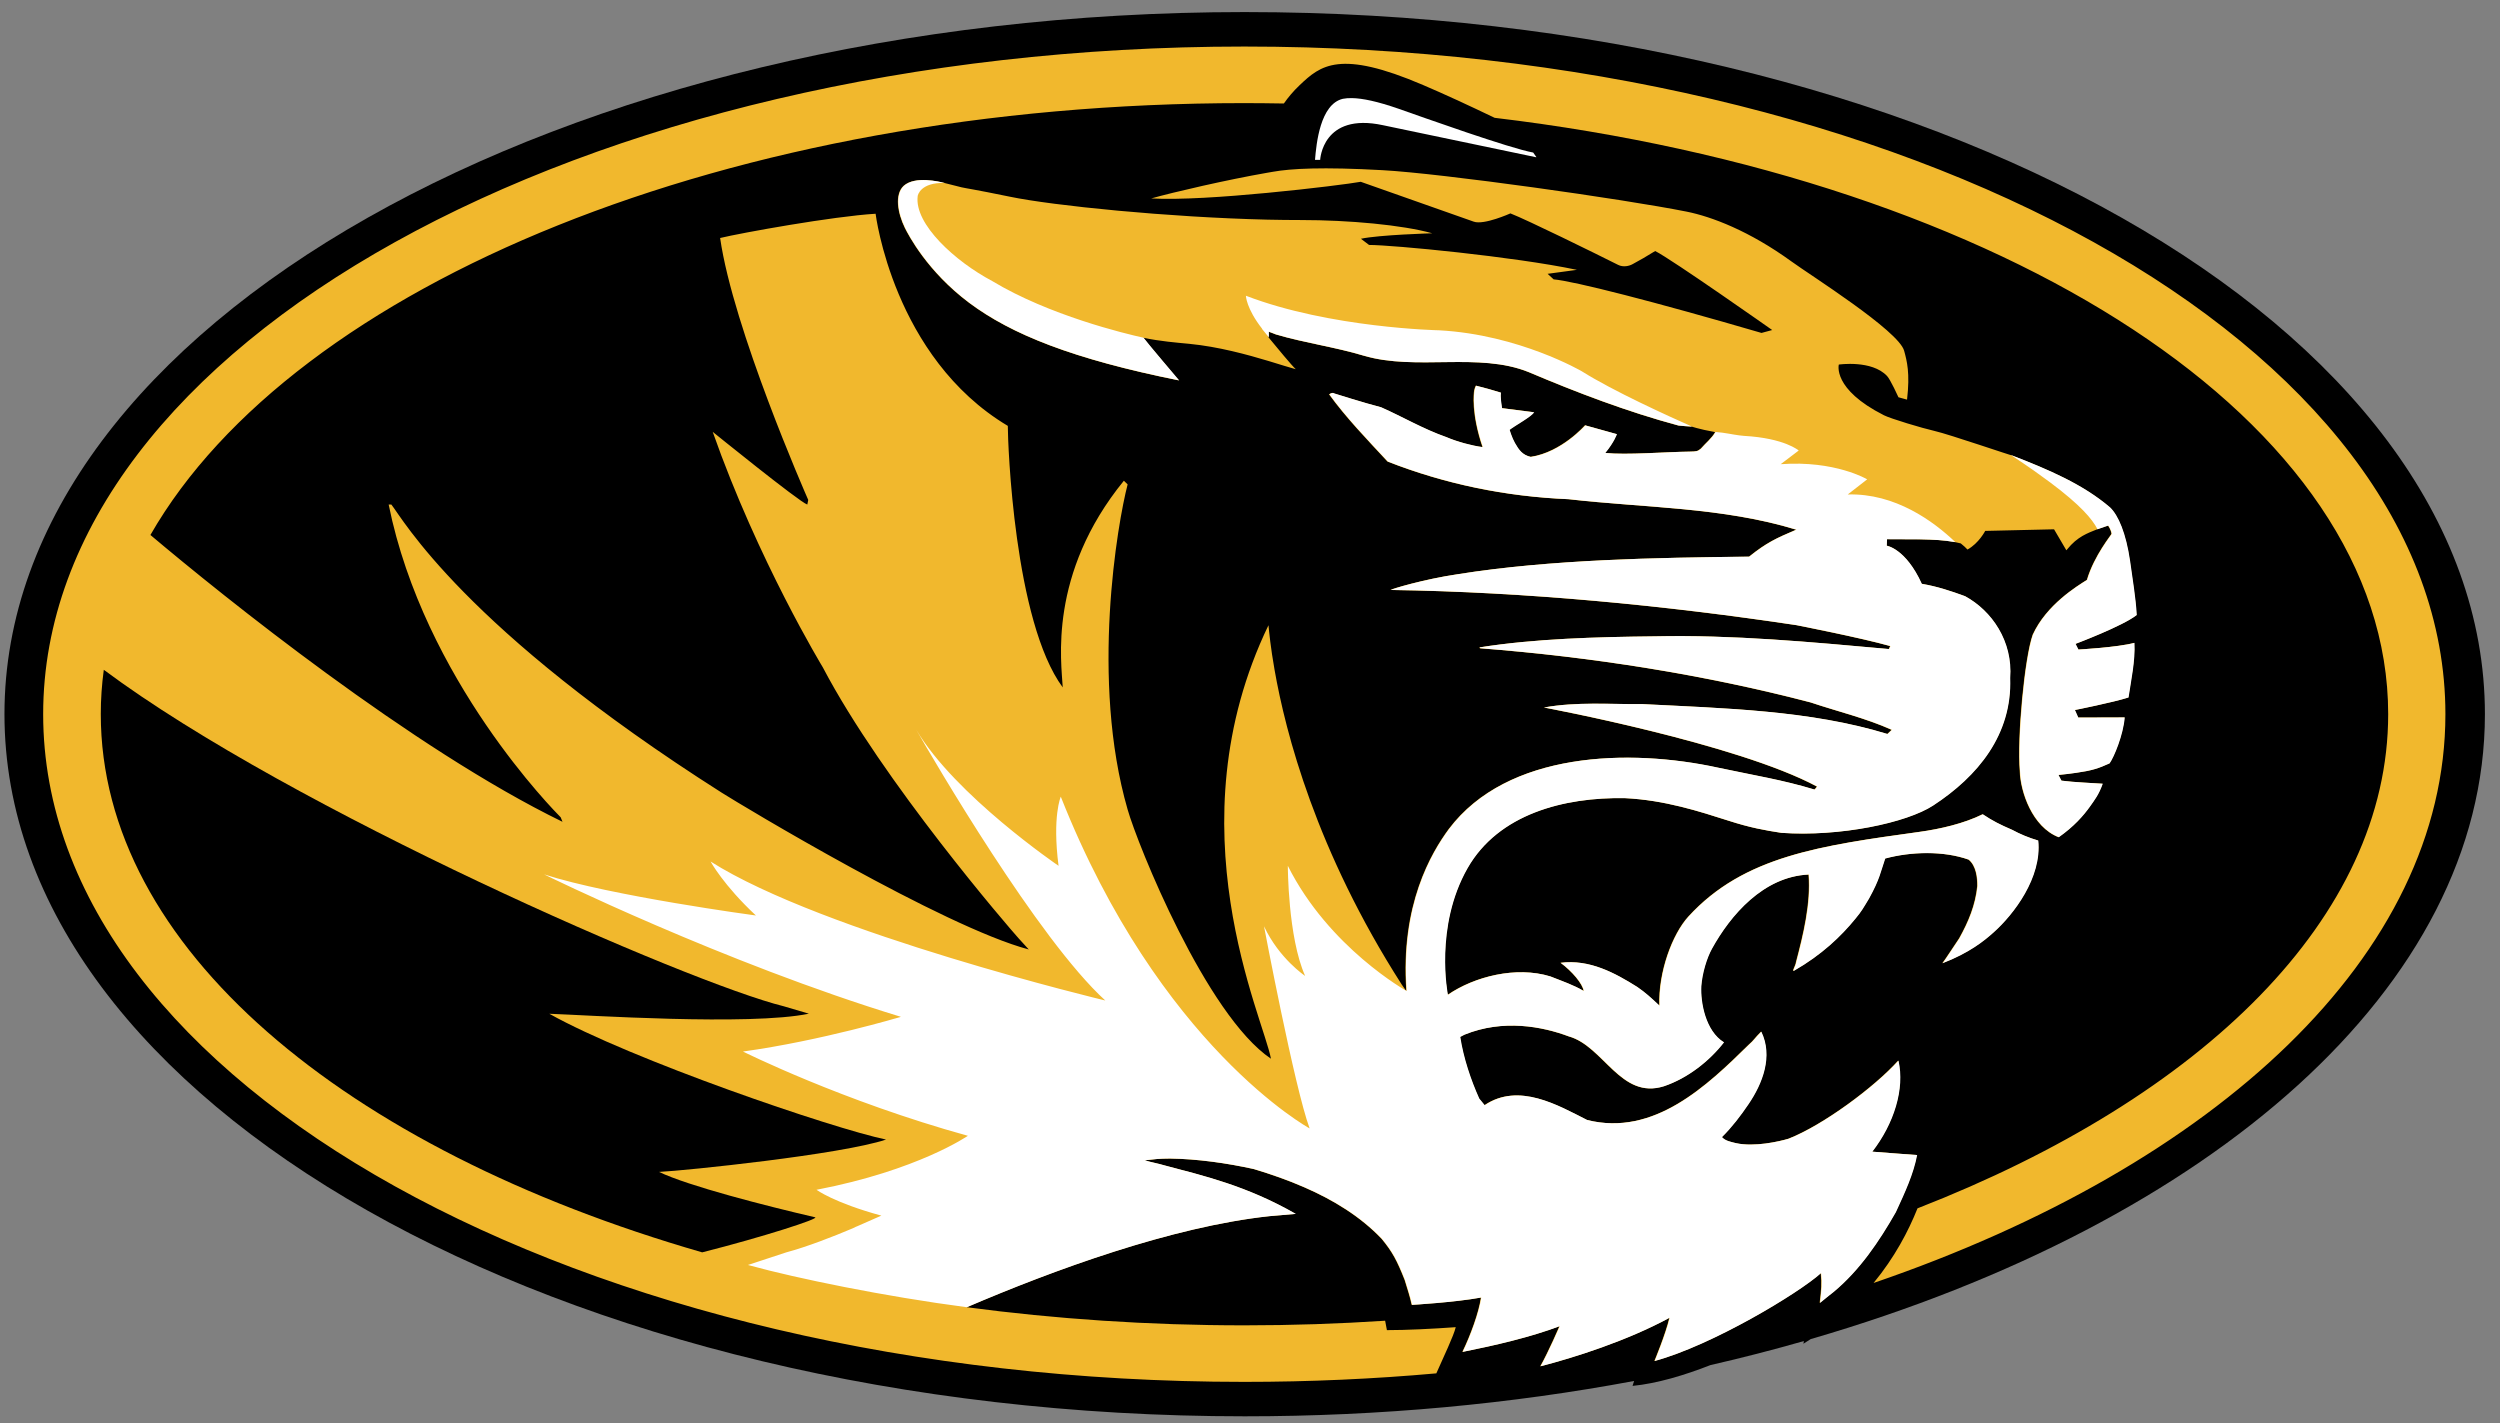
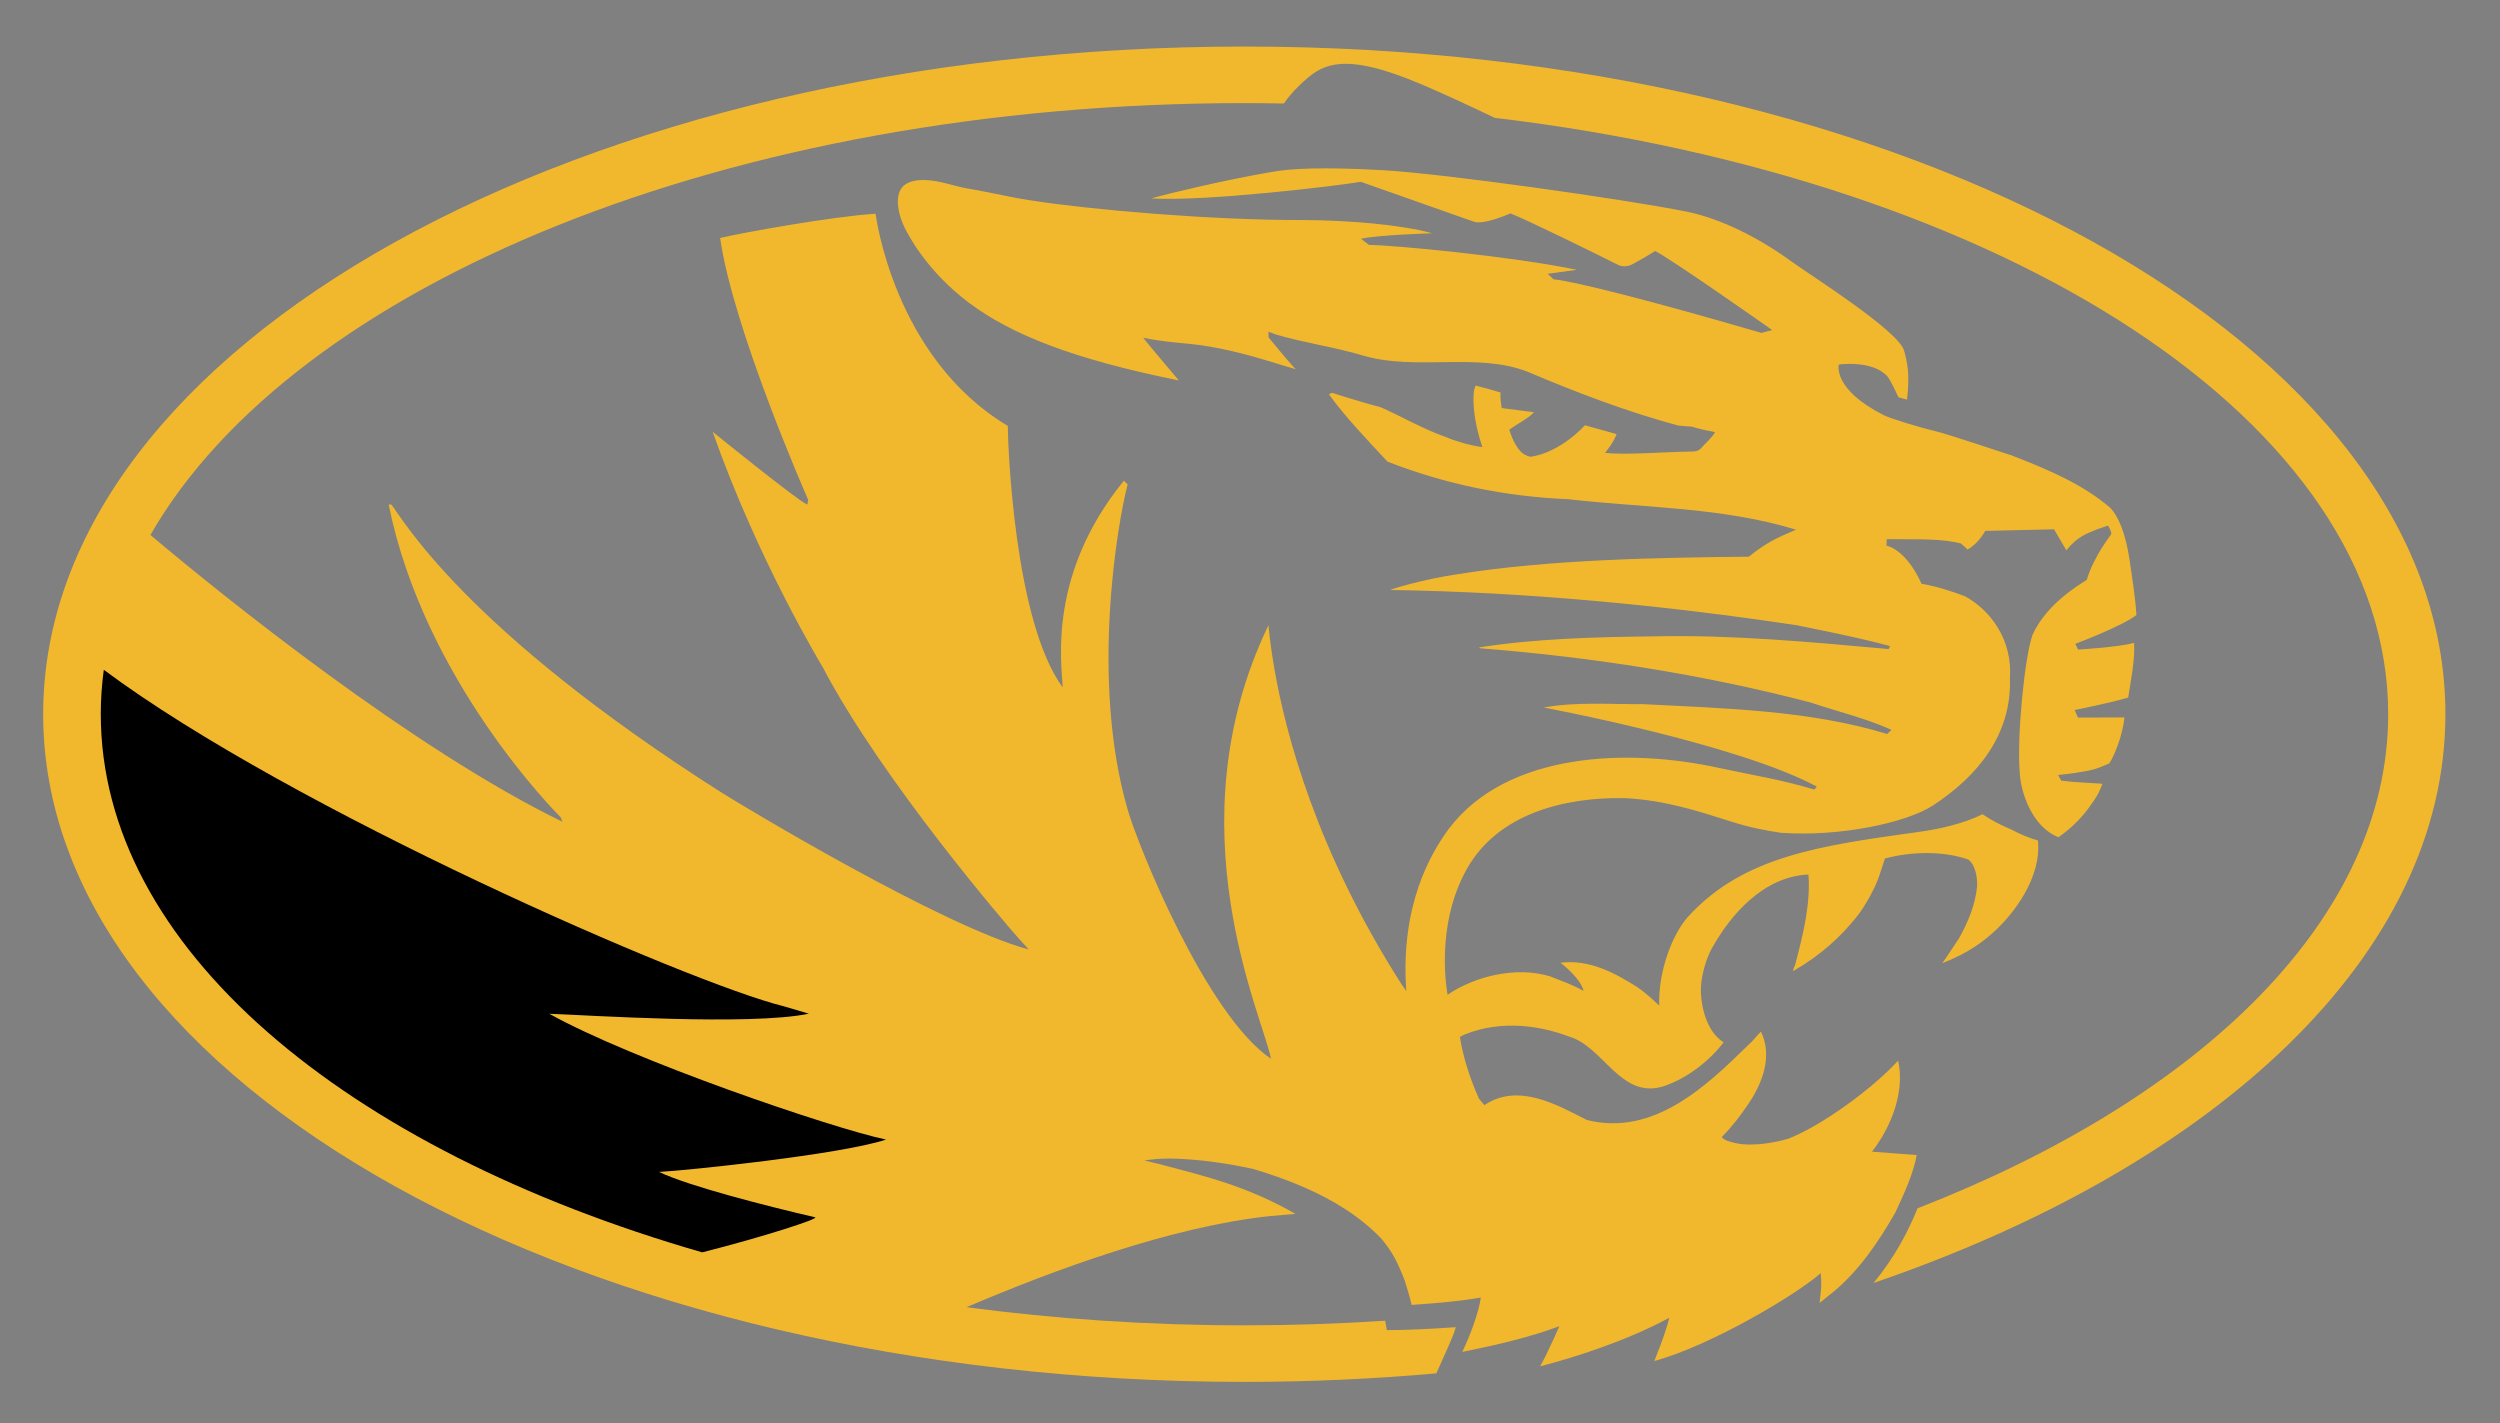
<svg xmlns="http://www.w3.org/2000/svg" height="156.55" viewBox="0 0 275 156.55" width="275">
  <rect x="0" y="0" width="275" height="156.55" fill="#808080" stroke="none" />
  <script />
  <g transform="matrix(1.25 0 0 -1.25 -1078.5 619.01)">
    <g transform="matrix(.873 0 0 .873 123.77 55.411)">
-       <path d="m972.01 502.56c-69.05 0-125.02-31.689-125.02-70.772 0-39.101 55.975-70.779 125.02-70.779 13.709 0 26.907 1.252 39.25 3.564l-0.156-0.498c2.474 0.242 5.242 1.075 7.847 2.096 3.212 0.735 6.353 1.547 9.428 2.427l-0.056-0.274c0.253 0.151 0.5 0.31 0.74 0.469 40.355 11.736 67.961 35.533 67.961 62.995 0 39.083-55.973 70.772-125.01 70.772" />
      <path d="m1035.4 374.45c2.117 2.568 3.507 5.215 4.429 7.523 28.752 11.203 47.445 29.338 47.445 49.813 0 29.388-38.527 53.965-90.07 60.114-2.633 1.266-5.211 2.453-7.21 3.304-8.418 3.61-10.344 1.98-12.433 0-0.663-0.628-1.182-1.255-1.604-1.861-1.323 0.021-2.652 0.039-3.984 0.039-51.917 0-95.813-18.329-110.27-43.533 7.303-6.157 26.379-21.532 41.54-28.912l-0.185 0.455c-0.548 0.555-13.767 13.835-17.339 31.523h0.272c1.107-1.375 7.263-12.491 33.306-29.046 2.019-1.28 22.319-13.51 30.946-15.801l-1.043 1.144c-0.826 0.916-13.665 15.757-19.722 27.303 0 0-6.518 10.723-11.096 23.732 0 0 8.709-7.055 9.537-7.332l0.094 0.465c-0.276 0.631-7.563 17.244-8.882 26.405 2.114 0.512 11.379 2.189 15.673 2.445 0 0 1.767-14.481 13.326-21.384 0-1.757 0.629-19.715 5.537-26.362-0.129 2.503-1.511 11.415 6.162 20.833l0.379-0.368c-1.015-3.899-3.774-19.722 0-32.775 0.996-3.513 7.913-20.717 14.446-25.117-0.75 4.144-10.053 23.361-0.249 43.696 0.065-0.682 0.216-2.24 0.611-4.484 1.113-6.347 4.178-18.242 12.819-31.732 0.014-0.021 0.317-0.451 0.461-0.66-0.619 8.692 2.507 13.933 4.271 16.332 5.893 7.819 18.178 8.147 27.177 6.174 3.637-0.775 6.462-1.219 9.674-2.196 0.107 0.097 0.179 0.191 0.255 0.303-8.08 4.346-27.523 7.967-27.523 7.967 3.293 0.595 6.571 0.314 9.924 0.343 8.263-0.426 16.903-0.621 24.697-3.012 0.129 0.134 0.322 0.296 0.439 0.418-2.607 1.176-5.481 1.854-8.178 2.763-10.643 2.785-21.954 4.577-33.327 5.461l-0.048 0.086c5.554 0.884 11.746 1.05 17.676 1.115 7.811 0.173 15.732-0.573 23.589-1.28l0.137 0.299c-2.938 0.833-9.461 2.11-9.461 2.11-13.283 1.994-27.237 3.347-40.897 3.545 0.044 0.087 3.309 1.079 6.748 1.587 9.369 1.497 20.047 1.67 29.38 1.771 1.79 1.432 2.708 1.843 4.756 2.72-7.446 2.279-15.3 2.193-22.964 3.073-6.376 0.263-12.476 1.54-18.222 3.79-2.08 2.24-4.205 4.44-5.895 6.777 0.342 0.249 0.482 0.098 0.482 0.098s3.122-0.985 4.751-1.403c2.207-0.978 4.215-2.179 6.597-3.015 1.025-0.444 2.569-0.866 3.634-0.996-1.156 3.416-0.887 5.453-0.835 5.724 0.052 0.278 0.169 0.476 0.169 0.476 0.981-0.249 1.569-0.411 2.503-0.7 0 0-0.095-0.368 0.108-1.565l3.234-0.415c-0.273-0.454-1.927-1.341-2.47-1.771 0 0 0.234-0.782 0.537-1.316 0.405-0.718 0.77-1.223 1.6-1.41 3.116 0.461 5.487 3.181 5.487 3.181l3.194-0.895s-0.263-0.793-1.169-1.893c2.143-0.227 5.994 0.101 8.572 0.133 0.579 0.015 0.746 0.015 1.072 0.3 0.479 0.551 1.104 1.046 1.452 1.666-1.697 0.303-2.462 0.595-2.357 0.552-0.453 0.032-0.906 0.054-1.352 0.108-5.196 1.396-10.319 3.358-15.089 5.381-5.033 2.045-11.346 0.101-16.634 1.659-2.893 0.873-6.005 1.295-8.857 2.143-0.016 0.007-0.091 0.036-0.193 0.072 0.005-0.007 0.012-0.011 0.018-0.018-0.008 0.007-0.02 0.022-0.023 0.022v0.003c-0.144 0.051-0.339 0.126-0.53 0.198 0.002-0.187 0.004-0.382 0.005-0.573 0.891-1.086 2.356-2.853 2.747-3.21-0.578 0.151-1.531 0.462-2.716 0.819-2.152 0.649-5.08 1.453-7.999 1.738-1.386 0.134-2.889 0.249-4.663 0.613 0.227-0.342 3.588-4.299 3.588-4.299-10.721 2.157-16.891 4.642-21.148 7.82-4.25 3.188-6.13 6.856-6.483 7.559-0.734 1.497-1.04 3.38-0.12 4.235 1.142 1.02 3.577 0.422 4.102 0.292 0.841-0.217 1.168-0.303 1.745-0.44 0.517-0.119 1.215-0.195 4.881-0.949 4.351-0.905 15.986-2.077 25.951-2.312 1.154-0.025 2.284-0.039 3.379-0.039 4.863 0 10.226-0.495 13.239-1.335 0 0-5.371-0.155-7.189-0.552l0.819-0.624c2.351 0 14.585-1.168 20.951-2.51l-2.953-0.4 0.608-0.559c2.014-0.17 10.062-2.219 20.954-5.4l1.078 0.292s-10.116 7.124-11.796 7.964c-1.082-0.667-1.321-0.797-2.271-1.32-0.369-0.206-0.957-0.328-1.459-0.079-2.393 1.201-9.107 4.505-10.863 5.193 0 0-2.664-1.197-3.687-0.836l-11.399 4.021c-0.941-0.173-4.964-0.696-9.429-1.118-4.255-0.408-8.909-0.721-11.689-0.559 2.242 0.635 7.683 1.89 11.676 2.586 0.187 0.033 0.38 0.065 0.563 0.097 1.84 0.332 5.025 0.502 11.061 0.166 6.034-0.331 24.255-2.899 30.669-4.18 2.514-0.505 6.311-1.937 10.569-5.024 1.835-1.342 10.811-6.983 11.355-9.003 0.282-1.038 0.604-2.236 0.292-4.923l-0.865 0.238s-0.815 1.8-1.152 2.146c-1.538 1.638-4.86 1.151-4.86 1.151s-0.68-2.471 4.551-5.111c0.67-0.343 3.88-1.306 5.075-1.576 1.509-0.343 8.008-2.586 7.801-2.456 0.021-0.015 0.056-0.029 0.095-0.054 3.495-1.356 7.048-2.85 9.797-5.208 0.833-0.808 1.596-2.587 2.006-5.385 0.26-1.908 0.57-3.672 0.672-5.457-1.382-1.108-6.164-2.907-6.164-2.907l0.29-0.574s3.957 0.216 5.642 0.675c0.101-1.779-0.348-3.838-0.595-5.508-1.569-0.501-5.399-1.262-5.399-1.262l0.336-0.761 4.678 0.014c-0.142-1.771-1.077-4.007-1.522-4.631-1.114-0.512-1.814-0.736-3.385-0.956-0.608-0.076-1.021-0.148-1.768-0.213 0.164-0.295 0.199-0.393 0.303-0.573 1.229-0.166 3.414-0.253 4.158-0.31-0.388-1.104-0.823-1.645-1.278-2.294-0.677-0.949-1.612-2.013-3.149-3.098-2.682 1.038-3.854 4.598-3.912 6.64-0.285 3.401 0.472 11.455 1.299 13.774 1.382 3.026 4.465 4.894 5.46 5.522 0.746 2.499 2.491 4.57 2.485 4.649-0.058 0.444-0.35 0.826-0.35 0.826s-0.752-0.242-1.084-0.372c-0.466-0.22-1.621-0.515-2.631-1.576-0.111-0.144-0.324-0.342-0.475-0.541-0.213 0.346-1.241 2.117-1.241 2.117l-6.939-0.162s-0.635-1.244-1.787-1.879c-0.117 0.141-0.426 0.418-0.674 0.617l-0.579 0.133c-1.229 0.217-2.14 0.249-3.522 0.281-1.089 0-3.366 0.015-3.366 0.015l-0.023-0.657s1.915-0.277 3.536-3.841c1.537-0.259 2.945-0.725 4.363-1.248 2.707-1.475 4.818-4.544 4.542-8.252 0.2-5.706-3.241-9.89-7.762-12.847-2.667-1.746-9.378-3.17-15.298-2.756-1.633 0.253-3.136 0.512-5.366 1.237-2.882 0.917-6.378 2.067-10.417 2.262-6.104 0.104-12.725-1.584-15.852-7.059-3.366-5.9-1.985-12.764-1.985-12.764 2.683 1.843 6.889 2.911 10.325 1.854 1.323-0.523 2.3-0.848 3.371-1.468-0.11 0.732-1.156 1.973-2.329 2.839 2.915 0.371 5.474-1.021 7.723-2.435 0.85-0.588 1.327-1.032 2.24-1.883-0.115 3.387 1.298 7.192 2.92 8.974 5.599 6.128 13.402 7.163 23.269 8.537 2.115 0.289 4.51 0.844 6.396 1.778 1.014-0.678 1.765-1.049 2.934-1.554 0.837-0.455 1.726-0.823 2.655-1.093 0.383-3.737-2.468-7.445-4.489-9.251-0.967-0.873-2.463-2.074-5.156-3.117 0.276 0.354 1.449 2.161 1.69 2.507 0.943 1.692 1.628 3.343 1.828 5.273 0.01 0.826-0.114 2.038-0.877 2.662-2.559 0.909-5.825 0.811-8.421 0.112-0.464-1.346-0.533-2.045-1.63-4.033-0.588-0.97-0.734-1.266-1.364-2.023-1.462-1.8-3.424-3.665-6.189-5.252-0.253-0.14 0.174 0.527 0.202 0.852 0.733 2.777 1.503 5.936 1.272 8.84-4.57-0.199-7.893-4.105-9.758-7.484-0.509-0.924-0.973-2.431-1.072-3.758-0.088-1.62 0.409-4.523 2.288-5.674-1.465-1.883-3.642-3.61-6.052-4.425-4.361-1.371-6.057 4.046-9.592 5.027-2.671 1.003-6.618 1.753-10.509 0.174l-0.436-0.228c0.329-2.131 1.065-4.321 1.913-6.21l0.549-0.671c3.451 2.322 7.411-0.018 10.335-1.494 6.738-1.691 12.096 3.456 16.321 7.611 0.472 0.4 0.562 0.631 1.228 1.298 1.206-2.485 0.131-5.233-1.289-7.318-0.787-1.161-1.668-2.323-2.676-3.315 0.347-0.393 0.933-0.486 1.416-0.609 1.846-0.408 4.333 0.155 5.304 0.444 3.517 1.381 8.694 5.229 11.069 7.877 0.655-2.842-0.45-6.363-2.633-9.18 2.339-0.191 3.217-0.234 4.512-0.342-0.366-1.926-1.199-3.719-2.14-5.757-1.691-2.972-3.652-5.864-6.275-8.046-0.65-0.527-0.236-0.166-1.375-1.104 0.154 1.407 0.227 1.89 0.107 3.005-2.229-2.017-10.985-7.29-16.775-8.859 0 0 1.135 2.723 1.513 4.361-4.276-2.326-9.613-4.022-13.016-4.894 0.827 1.468 1.935 4.043 1.935 4.043-2.932-1.108-6.491-1.933-9.786-2.593 0.815 1.677 1.653 3.967 1.874 5.482-2.701-0.494-6.979-0.74-6.979-0.74-0.217 0.963-0.39 1.425-0.718 2.518-0.775 1.955-1.228 2.817-2.321 4.144-2.155 2.258-4.86 3.906-7.769 5.176-1.661 0.728-3.385 1.331-5.114 1.85-2.724 0.606-5.706 1.024-8.45 1.064-1.146-0.011-1.403-0.047-2.575-0.18 0.893-0.253 1.202-0.278 2.012-0.512 3.966-1.054 8.256-2.042 13.228-4.888l-2.658-0.23c-9.868-1.064-21.785-5.443-30.496-9.176 8.963-1.19 18.339-1.829 27.998-1.829 4.805 0 9.537 0.159 14.193 0.466 0.069-0.321 0.128-0.646 0.178-0.949 1.977 0 4.6 0.13 6.939 0.299-0.208-0.887-1.238-3.011-1.957-4.656-6.302-0.563-12.767-0.858-19.353-0.858-66.867 0-121.08 30.134-121.08 67.305 0 37.157 54.211 67.299 121.08 67.299 66.865 0 121.07-30.142 121.07-67.299 0-24.244-23.056-45.488-57.642-57.336" fill="#f1b82d" />
      <path d="m856.7 431.79c0-23.458 24.526-43.844 60.621-54.253 6.105 1.544 11.91 3.419 11.38 3.535-4.924 1.143-12.803 3.159-15.729 4.573 2.64 0.126 18.354 1.749 22.883 3.261-5.405 1.125-25.643 8.039-33.943 12.681 3.647-0.126 20.232-1.233 26.164 0.007l-2.529 0.747c-9.502 2.341-49.67 19.851-68.543 33.918-0.2-1.479-0.304-2.969-0.304-4.469" />
-       <path d="m169.81 10.84c-0.441-0.008-0.822 0.023-1.154 0.088-2.86 0.671-3.343 5.641-3.512 7.697 0.223-0.005 0.438 0 0.65 0 0 0 0.272-6.009 7.9-4.373l19.273 4.033 0.076-0.004-0.408-0.582c-2.904-0.509-14.022-4.485-16.971-5.521-2.67-0.926-4.531-1.313-5.856-1.338zm-53.615 10.332c-1.022-0.048-2.138 0.083-2.852 0.721-1.151 1.069-0.768 3.422 0.148 5.293 0.441 0.88 2.791 5.464 8.104 9.449 5.322 3.973 13.034 7.08 26.436 9.775 0 0-4.199-4.946-4.484-5.375-2.344-0.514-11.922-2.826-19.07-7.141-4.662-2.47-9.828-7.158-9.398-10.689 0.002-0.139 0.368-1.75 3.393-1.678-0.328-0.081-1.254-0.307-2.275-0.355zm40.24 14.57s0.04 1.602 2.059 4.176c-0.021 0-0.037-0.01-0.037-0.01s0.364 0.447 0.877 1.078c0-0.239-0.001-0.483-0.004-0.717 0.239 0.09 0.481 0.184 0.66 0.248v0.004c0.005 0 0.019 0.019 0.029 0.027-0.007-0.009-0.017-0.015-0.021-0.023 0.126 0.045 0.221 0.083 0.242 0.092 3.565 1.06 7.453 1.587 11.07 2.678 6.609 1.948 14.5-0.482 20.791 2.074 5.963 2.529 12.368 4.982 18.861 6.727 0.557 0.068 1.124 0.095 1.691 0.135-3.04-1.344-9.927-4.476-13.887-6.965 0 0-7.898-4.622-17.984-5.168 0 0-13.733-0.275-24.348-4.356zm29.021 11.322s-0.146 0.246-0.211 0.594c-0.065 0.338-0.403 2.886 1.041 7.156-1.33-0.163-3.259-0.691-4.541-1.246-2.976-1.046-5.487-2.546-8.246-3.768-2.036-0.522-5.938-1.754-5.938-1.754s-0.176-0.19-0.604 0.121c2.112 2.921 4.767 5.672 7.367 8.471 7.184 2.814 14.809 4.41 22.779 4.738 9.58 1.1 19.398 0.993 28.705 3.842-2.561 1.095-3.708 1.61-5.945 3.398-11.665 0.126-25.015 0.345-36.725 2.215-4.299 0.636-8.381 1.875-8.436 1.982 17.074 0.249 34.519 1.94 51.121 4.434 0 0 8.154 1.595 11.826 2.637l-0.17 0.375c-9.822-0.884-19.723-1.818-29.486-1.602-7.414 0.081-15.154 0.289-22.096 1.393l0.061 0.109c14.216 1.104 28.354 3.346 41.656 6.826 3.373 1.136 6.966 1.983 10.225 3.453-0.147 0.154-0.39 0.356-0.551 0.523-9.741-2.99-20.542-3.233-30.869-3.766-4.191 0.036-8.288-0.315-12.404 0.43 0 0 24.302 4.527 34.402 9.959-0.096 0.14-0.186 0.256-0.318 0.379-4.016-1.222-7.546-1.776-12.092-2.746-11.249-2.466-26.608-2.055-33.973 7.719-2.205 2.999-6.112 9.547-5.338 20.412 0 0-9.797-5.435-14.977-15.777 0 0-0 8.975 2.18 13.875 0 0-3.27-2.172-5.18-6.252 0 0 3.837 20.292 5.746 25.467 0 0-18.882-10.292-31.354-41.801 0 0-1.087 2.457-0.281 8.711 0 0-13.051-8.874-17.938-17.156 2.136 3.715 15.337 26.393 23.828 34.129 0 0-35.574-8.524-49.736-17.514 0 0 1.624 2.993 5.713 6.803 0 0-18.25-2.449-26.691-5.182 0 0 22.623 11.142 44.959 17.949 0 0-10.089 3.021-19.9 4.373 0 0 12.53 6.258 28.338 10.617 0 0-6.269 4.345-19.072 6.803 0 0 2.174 1.62 8.17 3.256l-3.061 1.348c-0.024-0.009-0.196 0.082-0.529 0.244-2.454 1.038-5.73 2.323-8.396 3.039l-4.82 1.586c0.122 0.036 0.26 0.067 0.387 0.104 5.644 1.555 16.823 3.865 27.188 5.221 0.006 0 0.015-0.004 0.021-0.004 10.889-4.666 25.784-10.139 38.119-11.469l3.324-0.289c-6.215-3.556-11.578-4.793-16.535-6.109-1.012-0.292-1.397-0.324-2.514-0.641 1.464-0.166 1.784-0.211 3.217-0.225 3.431 0.049 7.159 0.573 10.564 1.33 2.161 0.649 4.316 1.401 6.393 2.312 3.635 1.586 7.015 3.648 9.709 6.471 1.367 1.659 1.935 2.736 2.902 5.18 0.411 1.366 0.627 1.943 0.898 3.147 0 0 5.346-0.306 8.723-0.924-0.278 1.894-1.324 4.755-2.344 6.852 4.12-0.825 8.569-1.857 12.234-3.24 0 0-1.386 3.218-2.42 5.053 4.254-1.091 10.925-3.21 16.27-6.117-0.471 2.046-1.891 5.451-1.891 5.451 7.239-1.961 18.182-8.554 20.969-11.074 0.15 1.394 0.058 1.999-0.133 3.758 1.424-1.173 0.906-0.723 1.719-1.381 3.279-2.728 5.73-6.344 7.844-10.059 1.175-2.547 2.217-4.788 2.676-7.195-1.619-0.135-2.717-0.189-5.641-0.428 2.728-3.521 4.109-7.922 3.289-11.475-2.967 3.309-9.438 8.12-13.836 9.846-1.212 0.361-4.323 1.065-6.629 0.557-0.605-0.154-1.336-0.272-1.77-0.764 1.26-1.24 2.362-2.691 3.346-4.143 1.775-2.606 3.117-6.04 1.609-9.146-0.831 0.834-0.943 1.121-1.533 1.621-5.281 5.194-11.981 11.629-20.402 9.514-3.655-1.844-8.604-4.771-12.918-1.867l-0.686-0.838c-1.06-2.362-1.981-5.099-2.393-7.764l0.545-0.285c4.864-1.975 9.797-1.036 13.137 0.217 4.419 1.226 6.539 7.999 11.99 6.285 3.011-1.019 5.734-3.179 7.564-5.531-2.348-1.439-2.969-5.067-2.859-7.092 0.124-1.659 0.702-3.543 1.34-4.697 2.33-4.225 6.485-9.108 12.197-9.355 0.289 3.629-0.674 7.578-1.59 11.049-0.035 0.406-0.568 1.241-0.252 1.065 3.455-1.984 5.909-4.314 7.736-6.564 0.787-0.948 0.969-1.315 1.705-2.529 1.371-2.484 1.456-3.358 2.035-5.039 3.246-0.875 7.329-0.998 10.527 0.139 0.955 0.78 1.11 2.296 1.098 3.328-0.251 2.411-1.106 4.477-2.285 6.592-0.302 0.432-1.769 2.692-2.115 3.133 3.368-1.302 5.237-2.805 6.447-3.897 2.526-2.259 6.09-6.893 5.611-11.562-1.161-0.339-2.272-0.8-3.318-1.367h-0.008c-1.461-0.631-2.4-1.095-3.666-1.943-2.359 1.169-5.351 1.863-7.996 2.225-12.334 1.718-22.088 3.01-29.088 10.67-2.026 2.228-3.793 6.984-3.648 11.217-1.143-1.064-1.738-1.619-2.799-2.353-2.811-1.768-6.011-3.507-9.654-3.043 1.466 1.083 2.775 2.633 2.912 3.549-1.339-0.776-2.562-1.182-4.215-1.836-4.296-1.321-9.553 0.015-12.908 2.318 0 0-1.725-8.581 2.482-15.957 3.909-6.844 12.186-8.954 19.816-8.822 5.049 0.244 9.419 1.681 13.021 2.826 2.788 0.906 4.666 1.232 6.707 1.547 7.399 0.519 15.788-1.262 19.123-3.443 5.651-3.697 9.951-8.927 9.701-16.059 0.344-4.635-2.294-8.471-5.678-10.316-1.774-0.654-3.533-1.236-5.455-1.56-2.026-4.454-4.418-4.801-4.418-4.801l0.027-0.82s2.846 0.018 4.207 0.018c1.729 0.041 2.867 0.08 4.404 0.352-2.76-2.638-7.582-6.181-13.561-6.01l2.449-1.906s-4.037-2.408-10.898-1.908l2.268-1.721s-1.751-1.557-6.894-1.846c-0.211-0.022-0.399-0.045-0.584-0.062-0.865-0.109-1.842-0.347-3.01-0.432v0.021c-0.435 0.775-1.218 1.392-1.816 2.082-0.407 0.356-0.616 0.357-1.34 0.375-3.223 0.041-8.036 0.452-10.715 0.168 1.133-1.375 1.461-2.369 1.461-2.369l-3.99-1.107s-2.962 3.399-6.857 3.977c-1.039-0.234-1.494-0.864-2.002-1.762-0.378-0.667-0.67-1.647-0.67-1.647 0.679-0.536 2.745-1.646 3.088-2.215l-4.043-0.518c-0.254-1.498-0.135-1.957-0.135-1.957-1.167-0.36-1.903-0.563-3.129-0.873zm67.371 8.746c1.059 0.699 2.004 1.342 2.877 1.951 0.591 0.427 1.319 0.952 2.096 1.52 3.77 2.822 5.277 4.585 5.945 5.889 0.415-0.163 1.353-0.465 1.353-0.465s0.365 0.478 0.438 1.033c0.013 0.099-2.173 2.687-3.106 5.811-1.244 0.785-5.099 3.12-6.826 6.902-1.034 2.899-1.979 12.966-1.623 17.217 0.072 2.553 1.538 7.003 4.891 8.301 1.921-1.356 3.089-2.687 3.936-3.873 0.569-0.811 1.113-1.487 1.598-2.867-0.93-0.071-3.661-0.179-5.197-0.387-0.13-0.225-0.173-0.348-0.377-0.717 0.932-0.081 1.449-0.171 2.209-0.266 1.964-0.275 2.838-0.555 4.231-1.195 0.556-0.78 1.725-3.575 1.902-5.789l-5.848 0.018-0.42-0.951s4.787-0.952 6.748-1.578c0.309-2.087 0.87-4.66 0.744-6.883-2.106 0.573-7.053 0.842-7.053 0.842l-0.361-0.717s5.978-2.25 7.705-3.635c-0.128-2.231-0.515-4.435-0.84-6.82-0.512-3.498-1.467-5.722-2.508-6.731-3.436-2.949-7.877-4.816-12.246-6.512-0.092-0.031-0.18-0.061-0.268-0.098z" transform="matrix(.8 0 0 -.8 846.98 502.56)" fill="#fff" />
    </g>
  </g>
</svg>